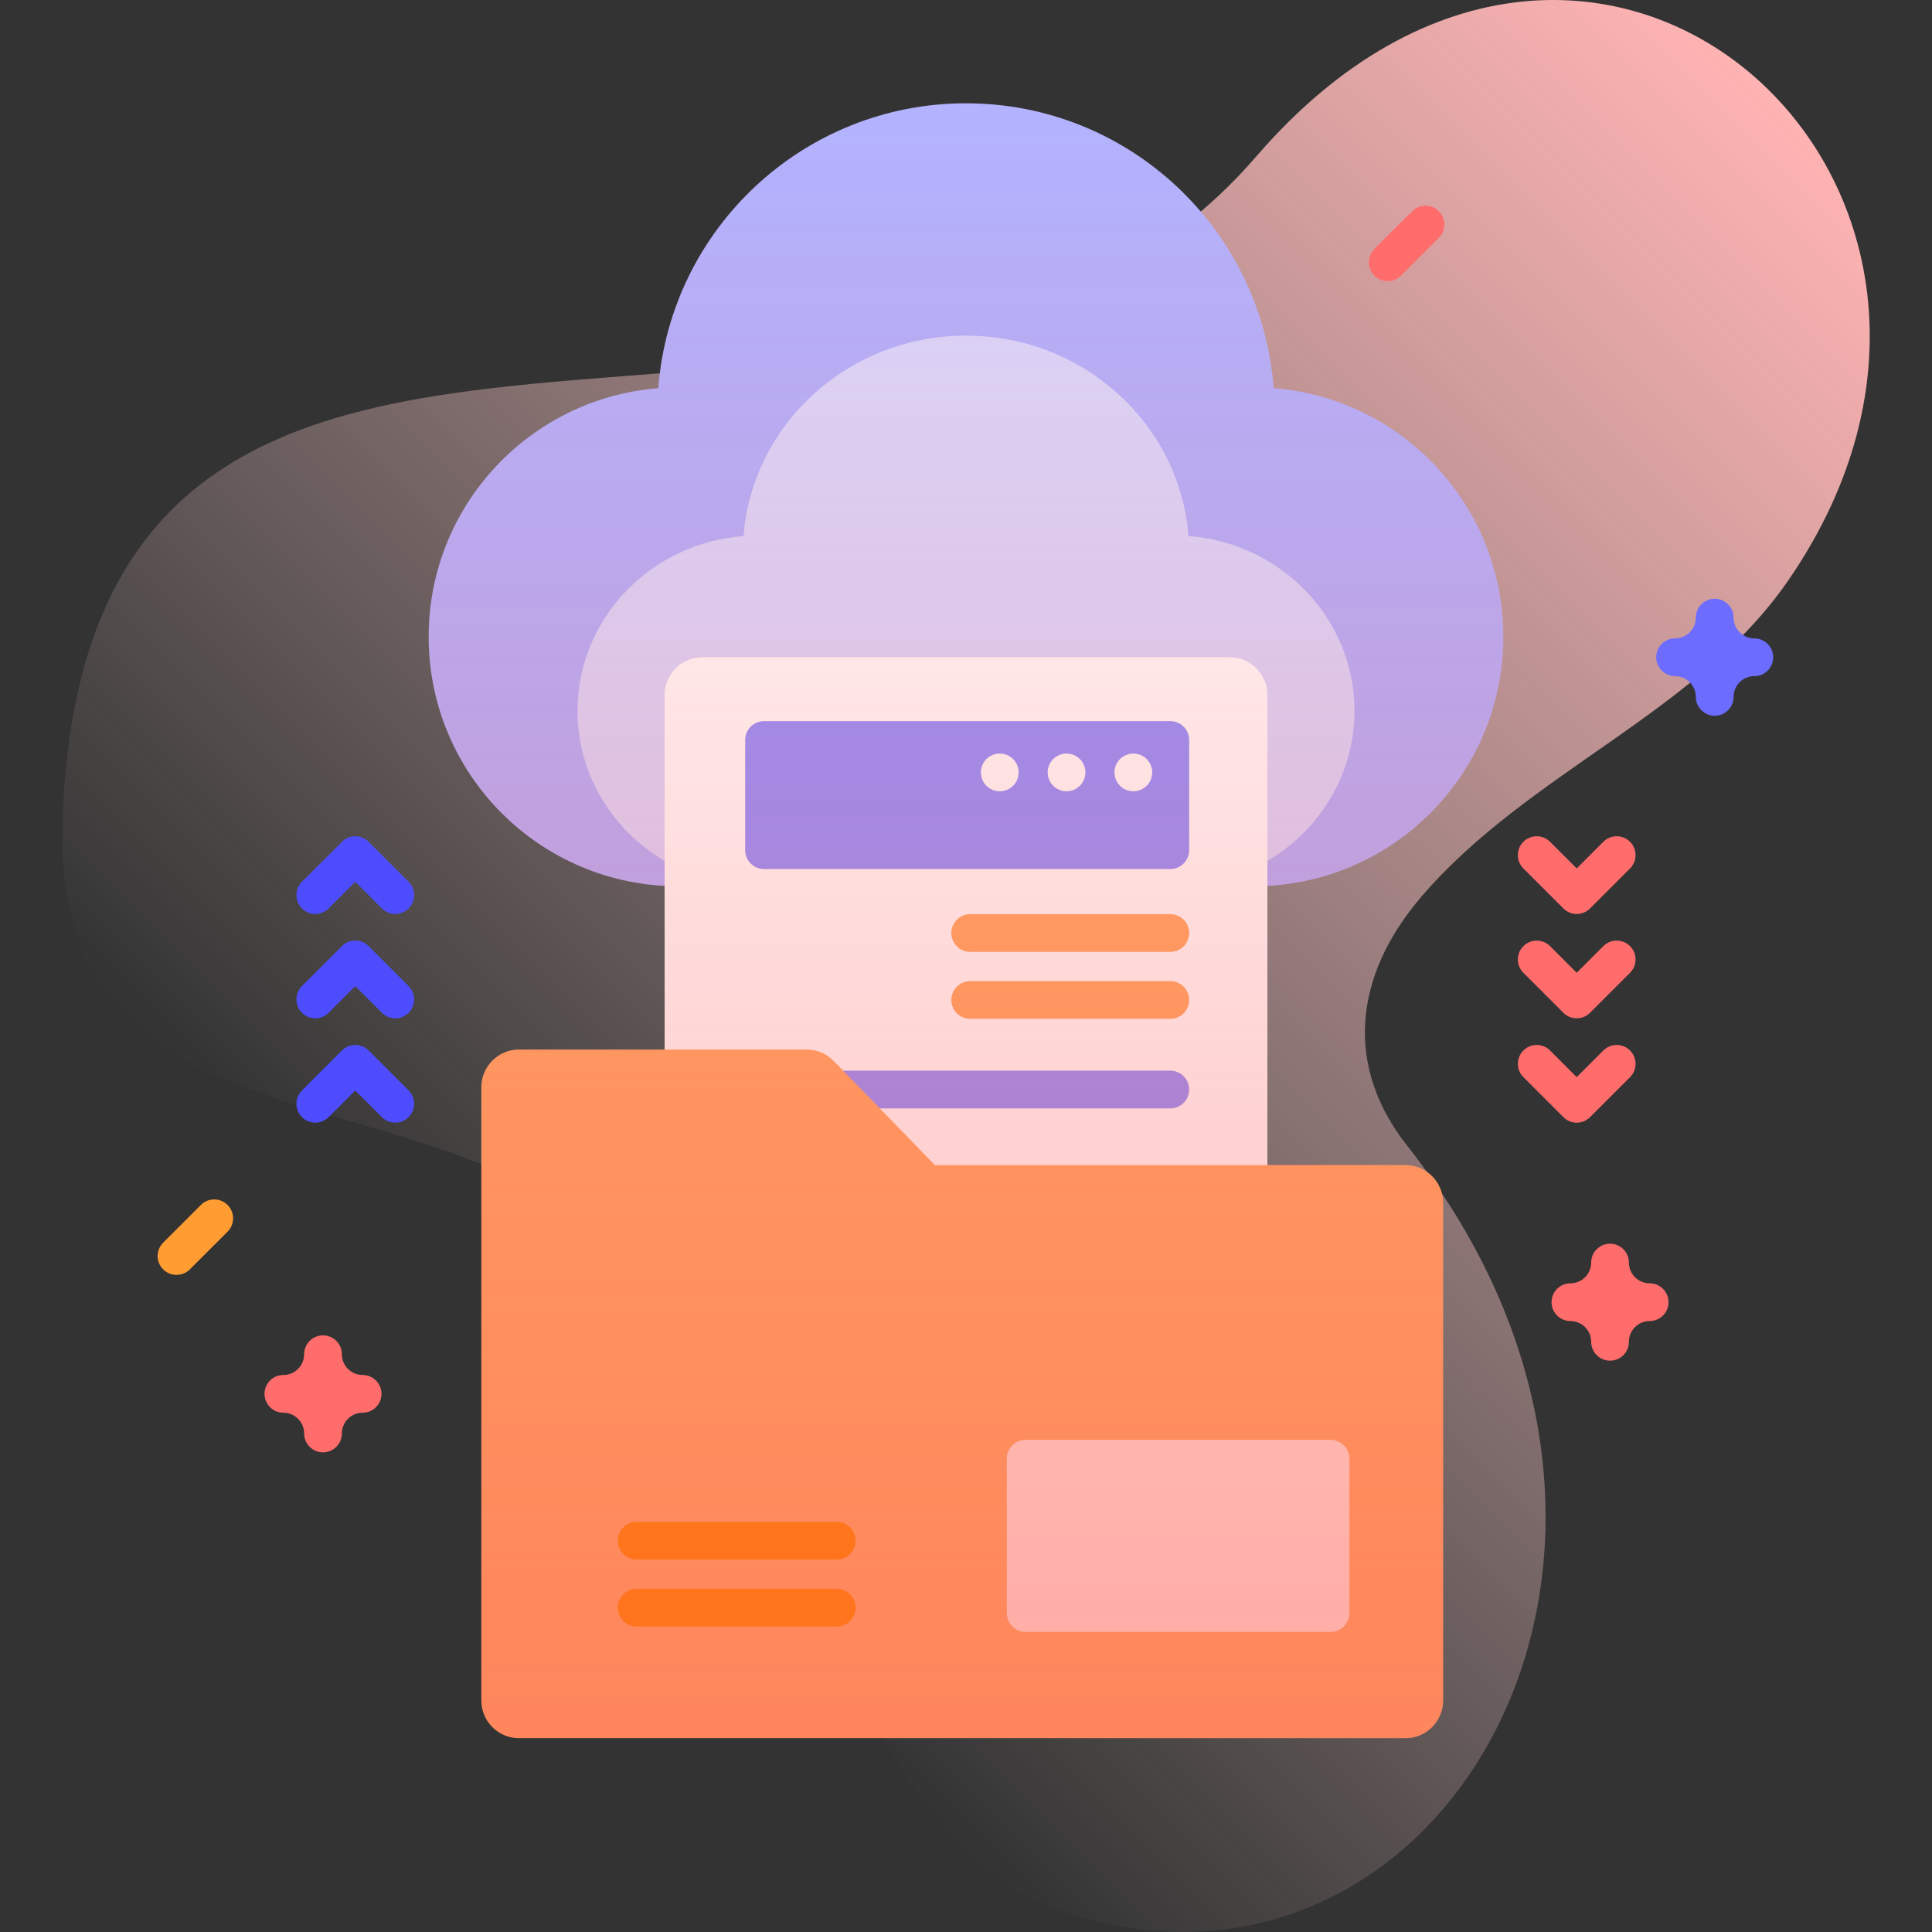
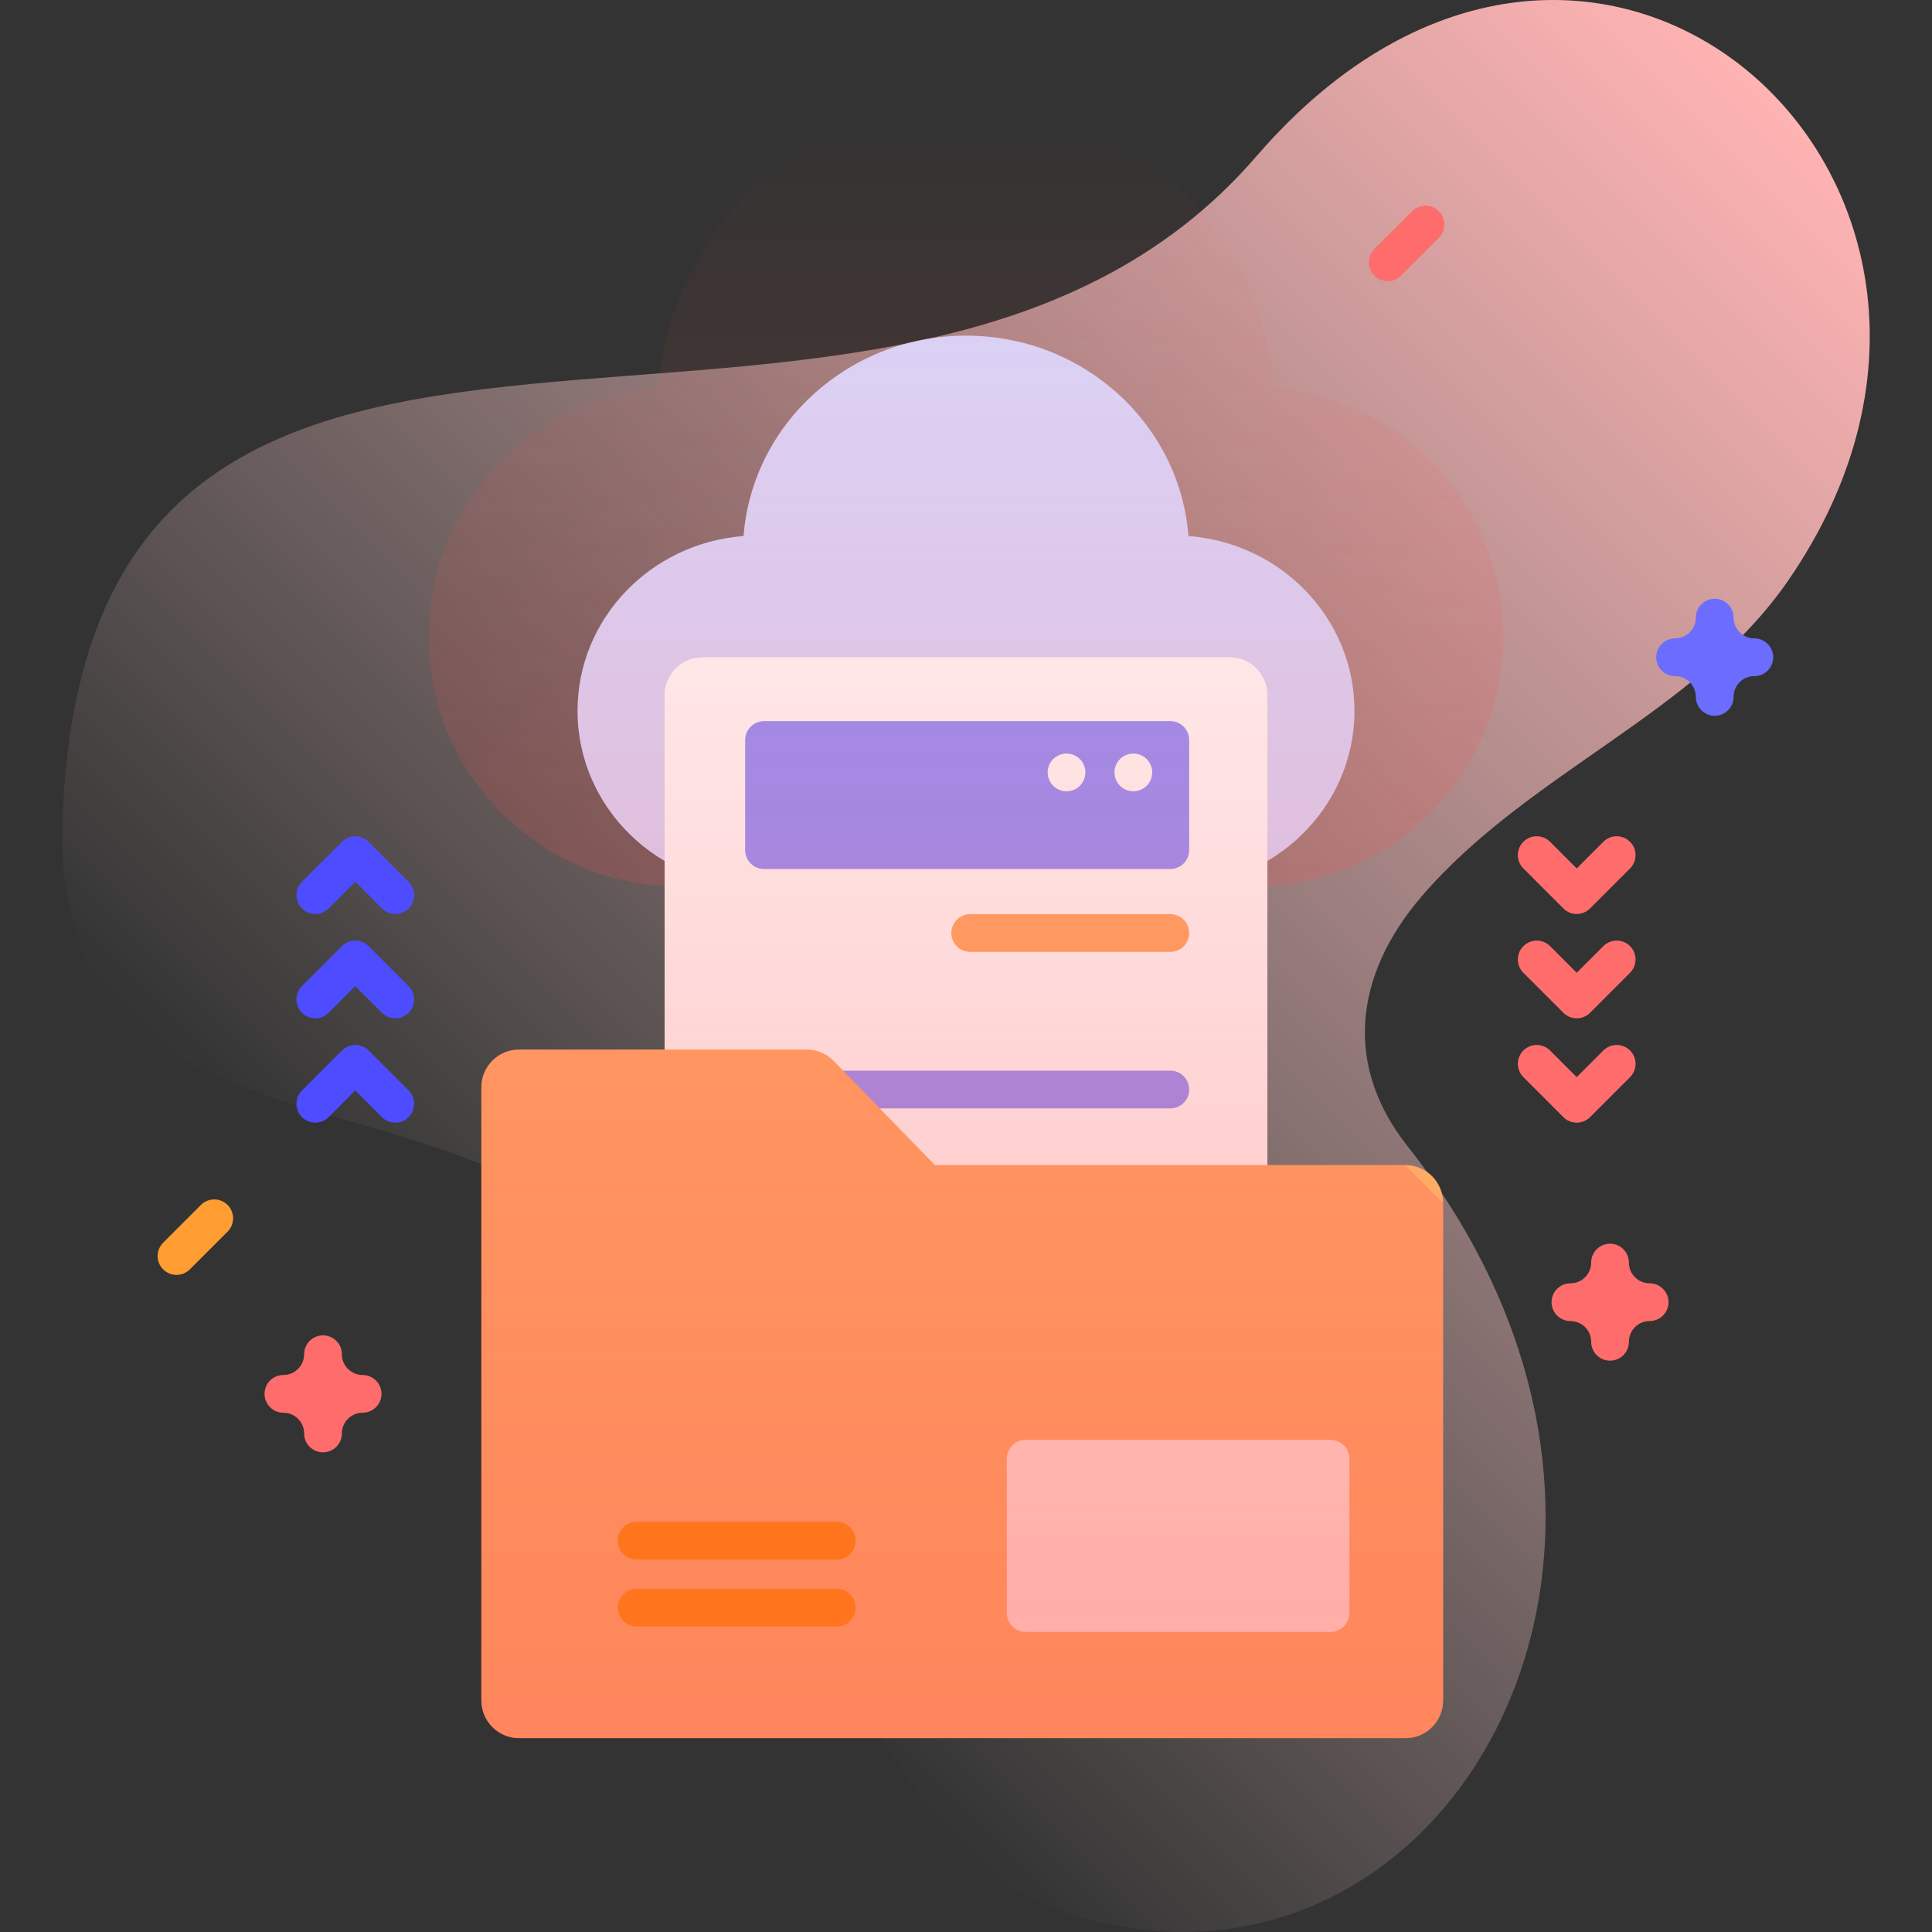
<svg xmlns="http://www.w3.org/2000/svg" id="Capa_1" enable-background="new 0 0 512 512" height="512" viewBox="0 0 512 512" width="512">
  <rect x="0" y="0" width="512" height="512" fill="#333333" stroke="none" />
  <linearGradient id="SVGID_1_" gradientUnits="userSpaceOnUse" x1="142.695" x2="483.152" y1="378.735" y2="38.277">
    <stop offset="0" stop-color="#ffd9d9" stop-opacity="0" />
    <stop offset=".998" stop-color="#ffb3b3" />
  </linearGradient>
  <linearGradient id="SVGID_2_" gradientUnits="userSpaceOnUse" x1="256" x2="256" y1="460.628" y2="27.372">
    <stop offset="0" stop-color="#ff4d4d" stop-opacity=".4" />
    <stop offset=".146" stop-color="#ff4d4d" stop-opacity=".342" />
    <stop offset="1" stop-color="#ff4d4d" stop-opacity="0" />
  </linearGradient>
  <g>
    <g>
      <g>
        <path d="m332.949 41.432c-97.53 113.013-309.476-10.595-316.362 175.275-3.867 104.373 121.584 55.246 165.606 137.647 23.897 44.73 51.823 135.936 98.185 151.902 100.806 34.714 177.807-94.839 92.577-202.577-16.644-21.04-14.321-45.002 3.756-66.084 28.335-33.047 72.817-48.519 97.081-83.61 72.103-104.28-51.061-216.588-140.843-112.553z" fill="url(#SVGID_1_)" />
      </g>
      <g>
        <g>
          <g>
            <g>
              <g>
-                 <path d="m332.29 234.862c36.509 0 66.106-29.596 66.106-66.106 0-34.74-26.803-63.2-60.855-65.879-3.204-42.234-38.487-75.505-81.541-75.505s-78.337 33.271-81.541 75.505c-34.052 2.679-60.855 31.139-60.855 65.879 0 36.509 29.596 66.106 66.106 66.106z" fill="#b3b3ff" />
                <path d="m311.156 234.862c26.395 0 47.793-20.813 47.793-46.486 0-24.43-19.378-44.443-43.997-46.327-2.316-29.699-27.825-53.096-58.952-53.096s-56.636 23.397-58.952 53.096c-24.619 1.884-43.997 21.898-43.997 46.327 0 25.674 21.398 46.486 47.793 46.486z" fill="#d9d9ff" />
              </g>
            </g>
            <g>
              <g>
                <path d="m325.869 344.956h-139.738c-5.523 0-10-4.477-10-10v-150.775c0-5.523 4.477-10 10-10h139.737c5.523 0 10 4.477 10 10v150.775c.001 5.523-4.476 10-9.999 10z" fill="#fff" />
                <path d="m310.141 293.739h-107.665c-2.761 0-5-2.239-5-5 0-2.761 2.239-5 5-5h107.666c2.761 0 5 2.239 5 5-.001 2.761-2.239 5-5.001 5z" fill="#9494ff" />
              </g>
              <path d="m310.141 230.299h-107.665c-2.761 0-5-2.239-5-5v-29.192c0-2.761 2.239-5 5-5h107.666c2.761 0 5 2.239 5 5v29.192c-.001 2.761-2.239 5-5.001 5z" fill="#9494ff" />
              <g>
                <path d="m310.141 252.262h-53.028c-2.761 0-5-2.239-5-5 0-2.761 2.239-5 5-5h53.028c2.761 0 5 2.239 5 5 0 2.761-2.238 5-5 5z" fill="#ffab66" />
                <g>
-                   <path d="m310.141 270h-53.028c-2.761 0-5-2.239-5-5 0-2.761 2.239-5 5-5h53.028c2.761 0 5 2.239 5 5 0 2.762-2.238 5-5 5z" fill="#ffab66" />
-                 </g>
+                   </g>
              </g>
              <g fill="#fff">
                <circle cx="300.347" cy="204.698" r="5" />
                <circle cx="282.644" cy="204.698" r="5" />
-                 <circle cx="264.942" cy="204.698" r="5" />
              </g>
            </g>
            <g>
              <g>
                <g>
                  <g>
                    <g>
                      <path d="m382.435 318.758v131.87c0 5.53-4.47 10-10 10h-234.87c-5.52 0-10-4.47-10-10v-162.49c0-5.52 4.48-10 10-10h76.22c2.7 0 5.29 1.1 7.17 3.04l26.81 27.58h124.67c5.53 0 10 4.47 10 10z" fill="#ffab66" />
                    </g>
                    <g>
                      <path d="m221.751 413.303h-53.028c-2.761 0-5-2.239-5-5 0-2.761 2.239-5 5-5h53.028c2.761 0 5 2.239 5 5 0 2.761-2.239 5-5 5z" fill="#ff8b00" />
                      <g>
                        <path d="m221.751 431.041h-53.028c-2.761 0-5-2.239-5-5 0-2.761 2.239-5 5-5h53.028c2.761 0 5 2.239 5 5 0 2.761-2.239 5-5 5z" fill="#ff8b00" />
                      </g>
                    </g>
                  </g>
                  <path d="m352.598 432.481h-80.782c-2.761 0-5-2.239-5-5v-40.912c0-2.761 2.239-5 5-5h80.782c2.761 0 5 2.239 5 5v40.912c0 2.761-2.238 5-5 5z" fill="#ffe8dc" />
                </g>
              </g>
            </g>
          </g>
          <g>
            <g fill="#4d4dff">
              <path d="m104.752 297.522c-1.279 0-2.56-.488-3.535-1.465l-7.061-7.06-7.061 7.06c-1.951 1.953-5.119 1.953-7.07 0-1.953-1.952-1.953-5.118 0-7.07l10.596-10.596c1.951-1.953 5.119-1.953 7.07 0l10.596 10.596c1.953 1.952 1.953 5.118 0 7.07-.975.977-2.256 1.465-3.535 1.465z" />
              <path d="m104.752 269.866c-1.279 0-2.56-.488-3.535-1.465l-7.061-7.06-7.061 7.06c-1.951 1.953-5.119 1.953-7.07 0-1.953-1.952-1.953-5.118 0-7.07l10.596-10.596c1.951-1.953 5.119-1.953 7.07 0l10.596 10.596c1.953 1.952 1.953 5.118 0 7.07-.975.977-2.256 1.465-3.535 1.465z" />
              <path d="m104.752 242.211c-1.279 0-2.56-.488-3.535-1.465l-7.061-7.06-7.061 7.06c-1.951 1.953-5.119 1.953-7.07 0-1.953-1.952-1.953-5.118 0-7.07l10.596-10.596c1.951-1.953 5.119-1.953 7.07 0l10.596 10.596c1.953 1.952 1.953 5.118 0 7.07-.975.977-2.256 1.465-3.535 1.465z" />
            </g>
            <g>
              <path d="m417.844 242.211c-1.279 0-2.56-.488-3.535-1.465l-10.596-10.596c-1.953-1.952-1.953-5.118 0-7.07 1.951-1.953 5.119-1.953 7.07 0l7.061 7.06 7.061-7.06c1.951-1.953 5.119-1.953 7.07 0 1.953 1.952 1.953 5.118 0 7.07l-10.596 10.596c-.976.977-2.256 1.465-3.535 1.465z" fill="#ff6c6c" />
              <g>
                <path d="m417.844 269.866c-1.279 0-2.56-.488-3.535-1.465l-10.596-10.596c-1.953-1.952-1.953-5.118 0-7.07 1.951-1.953 5.119-1.953 7.07 0l7.061 7.06 7.061-7.06c1.951-1.953 5.119-1.953 7.07 0 1.953 1.952 1.953 5.118 0 7.07l-10.596 10.596c-.976.977-2.256 1.465-3.535 1.465z" fill="#ff6c6c" />
              </g>
              <path d="m417.844 297.522c-1.279 0-2.56-.488-3.535-1.465l-10.596-10.596c-1.953-1.952-1.953-5.118 0-7.07 1.951-1.953 5.119-1.953 7.07 0l7.061 7.06 7.061-7.06c1.951-1.953 5.119-1.953 7.07 0 1.953 1.952 1.953 5.118 0 7.07l-10.596 10.596c-.976.977-2.256 1.465-3.535 1.465z" fill="#ff6c6c" />
            </g>
          </g>
        </g>
        <path d="m85.6 384.888c-2.762 0-5-2.238-5-5 0-3.032-2.468-5.5-5.5-5.5-2.762 0-5-2.238-5-5s2.238-5 5-5c3.032 0 5.5-2.468 5.5-5.5 0-2.762 2.238-5 5-5s5 2.238 5 5c0 3.032 2.468 5.5 5.5 5.5 2.762 0 5 2.238 5 5s-2.238 5-5 5c-3.032 0-5.5 2.468-5.5 5.5 0 2.761-2.239 5-5 5z" fill="#ff6c6c" />
        <path d="m426.677 360.593c-2.762 0-5-2.238-5-5 0-3.032-2.468-5.5-5.5-5.5-2.762 0-5-2.238-5-5s2.238-5 5-5c3.032 0 5.5-2.468 5.5-5.5 0-2.762 2.238-5 5-5s5 2.238 5 5c0 3.032 2.468 5.5 5.5 5.5 2.762 0 5 2.238 5 5s-2.238 5-5 5c-3.032 0-5.5 2.468-5.5 5.5 0 2.761-2.239 5-5 5z" fill="#ff6c6c" />
        <path d="m454.414 189.682c-2.762 0-5-2.238-5-5 0-3.032-2.468-5.5-5.501-5.5-2.762 0-5-2.238-5-5s2.238-5 5-5c3.033 0 5.501-2.468 5.501-5.5 0-2.762 2.238-5 5-5s5 2.238 5 5c0 3.032 2.467 5.5 5.499 5.5 2.762 0 5 2.238 5 5s-2.238 5-5 5c-3.032 0-5.499 2.468-5.499 5.5 0 2.761-2.238 5-5 5z" fill="#6c6cff" />
        <path d="m46.774 337.862c-1.279 0-2.56-.488-3.535-1.465-1.953-1.952-1.953-5.118 0-7.07l10-10c1.951-1.953 5.119-1.953 7.07 0 1.953 1.952 1.953 5.118 0 7.07l-10 10c-.975.977-2.255 1.465-3.535 1.465z" fill="#ff9d33" />
        <path d="m367.764 74.508c-1.279 0-2.56-.488-3.535-1.465-1.953-1.952-1.953-5.118 0-7.07l10-10c1.951-1.953 5.119-1.953 7.07 0 1.953 1.952 1.953 5.118 0 7.07l-10 10c-.976.977-2.256 1.465-3.535 1.465z" fill="#ff6c6c" />
      </g>
    </g>
-     <path d="m372.435 308.758h-36.566v-73.996c34.845-1.859 62.527-30.698 62.527-66.006 0-34.74-26.803-63.2-60.855-65.879-3.204-42.234-38.487-75.505-81.541-75.505s-78.337 33.271-81.541 75.505c-34.052 2.679-60.855 31.139-60.855 65.879 0 35.308 27.683 64.147 62.527 66.006v43.376h-38.566c-5.52 0-10 4.48-10 10v162.49c0 5.53 4.48 10 10 10h234.87c5.53 0 10-4.47 10-10v-131.87c0-5.53-4.47-10-10-10z" fill="url(#SVGID_2_)" />
+     <path d="m372.435 308.758h-36.566v-73.996c34.845-1.859 62.527-30.698 62.527-66.006 0-34.74-26.803-63.2-60.855-65.879-3.204-42.234-38.487-75.505-81.541-75.505s-78.337 33.271-81.541 75.505c-34.052 2.679-60.855 31.139-60.855 65.879 0 35.308 27.683 64.147 62.527 66.006v43.376h-38.566c-5.52 0-10 4.48-10 10v162.49c0 5.53 4.48 10 10 10h234.87c5.53 0 10-4.47 10-10v-131.87z" fill="url(#SVGID_2_)" />
  </g>
</svg>